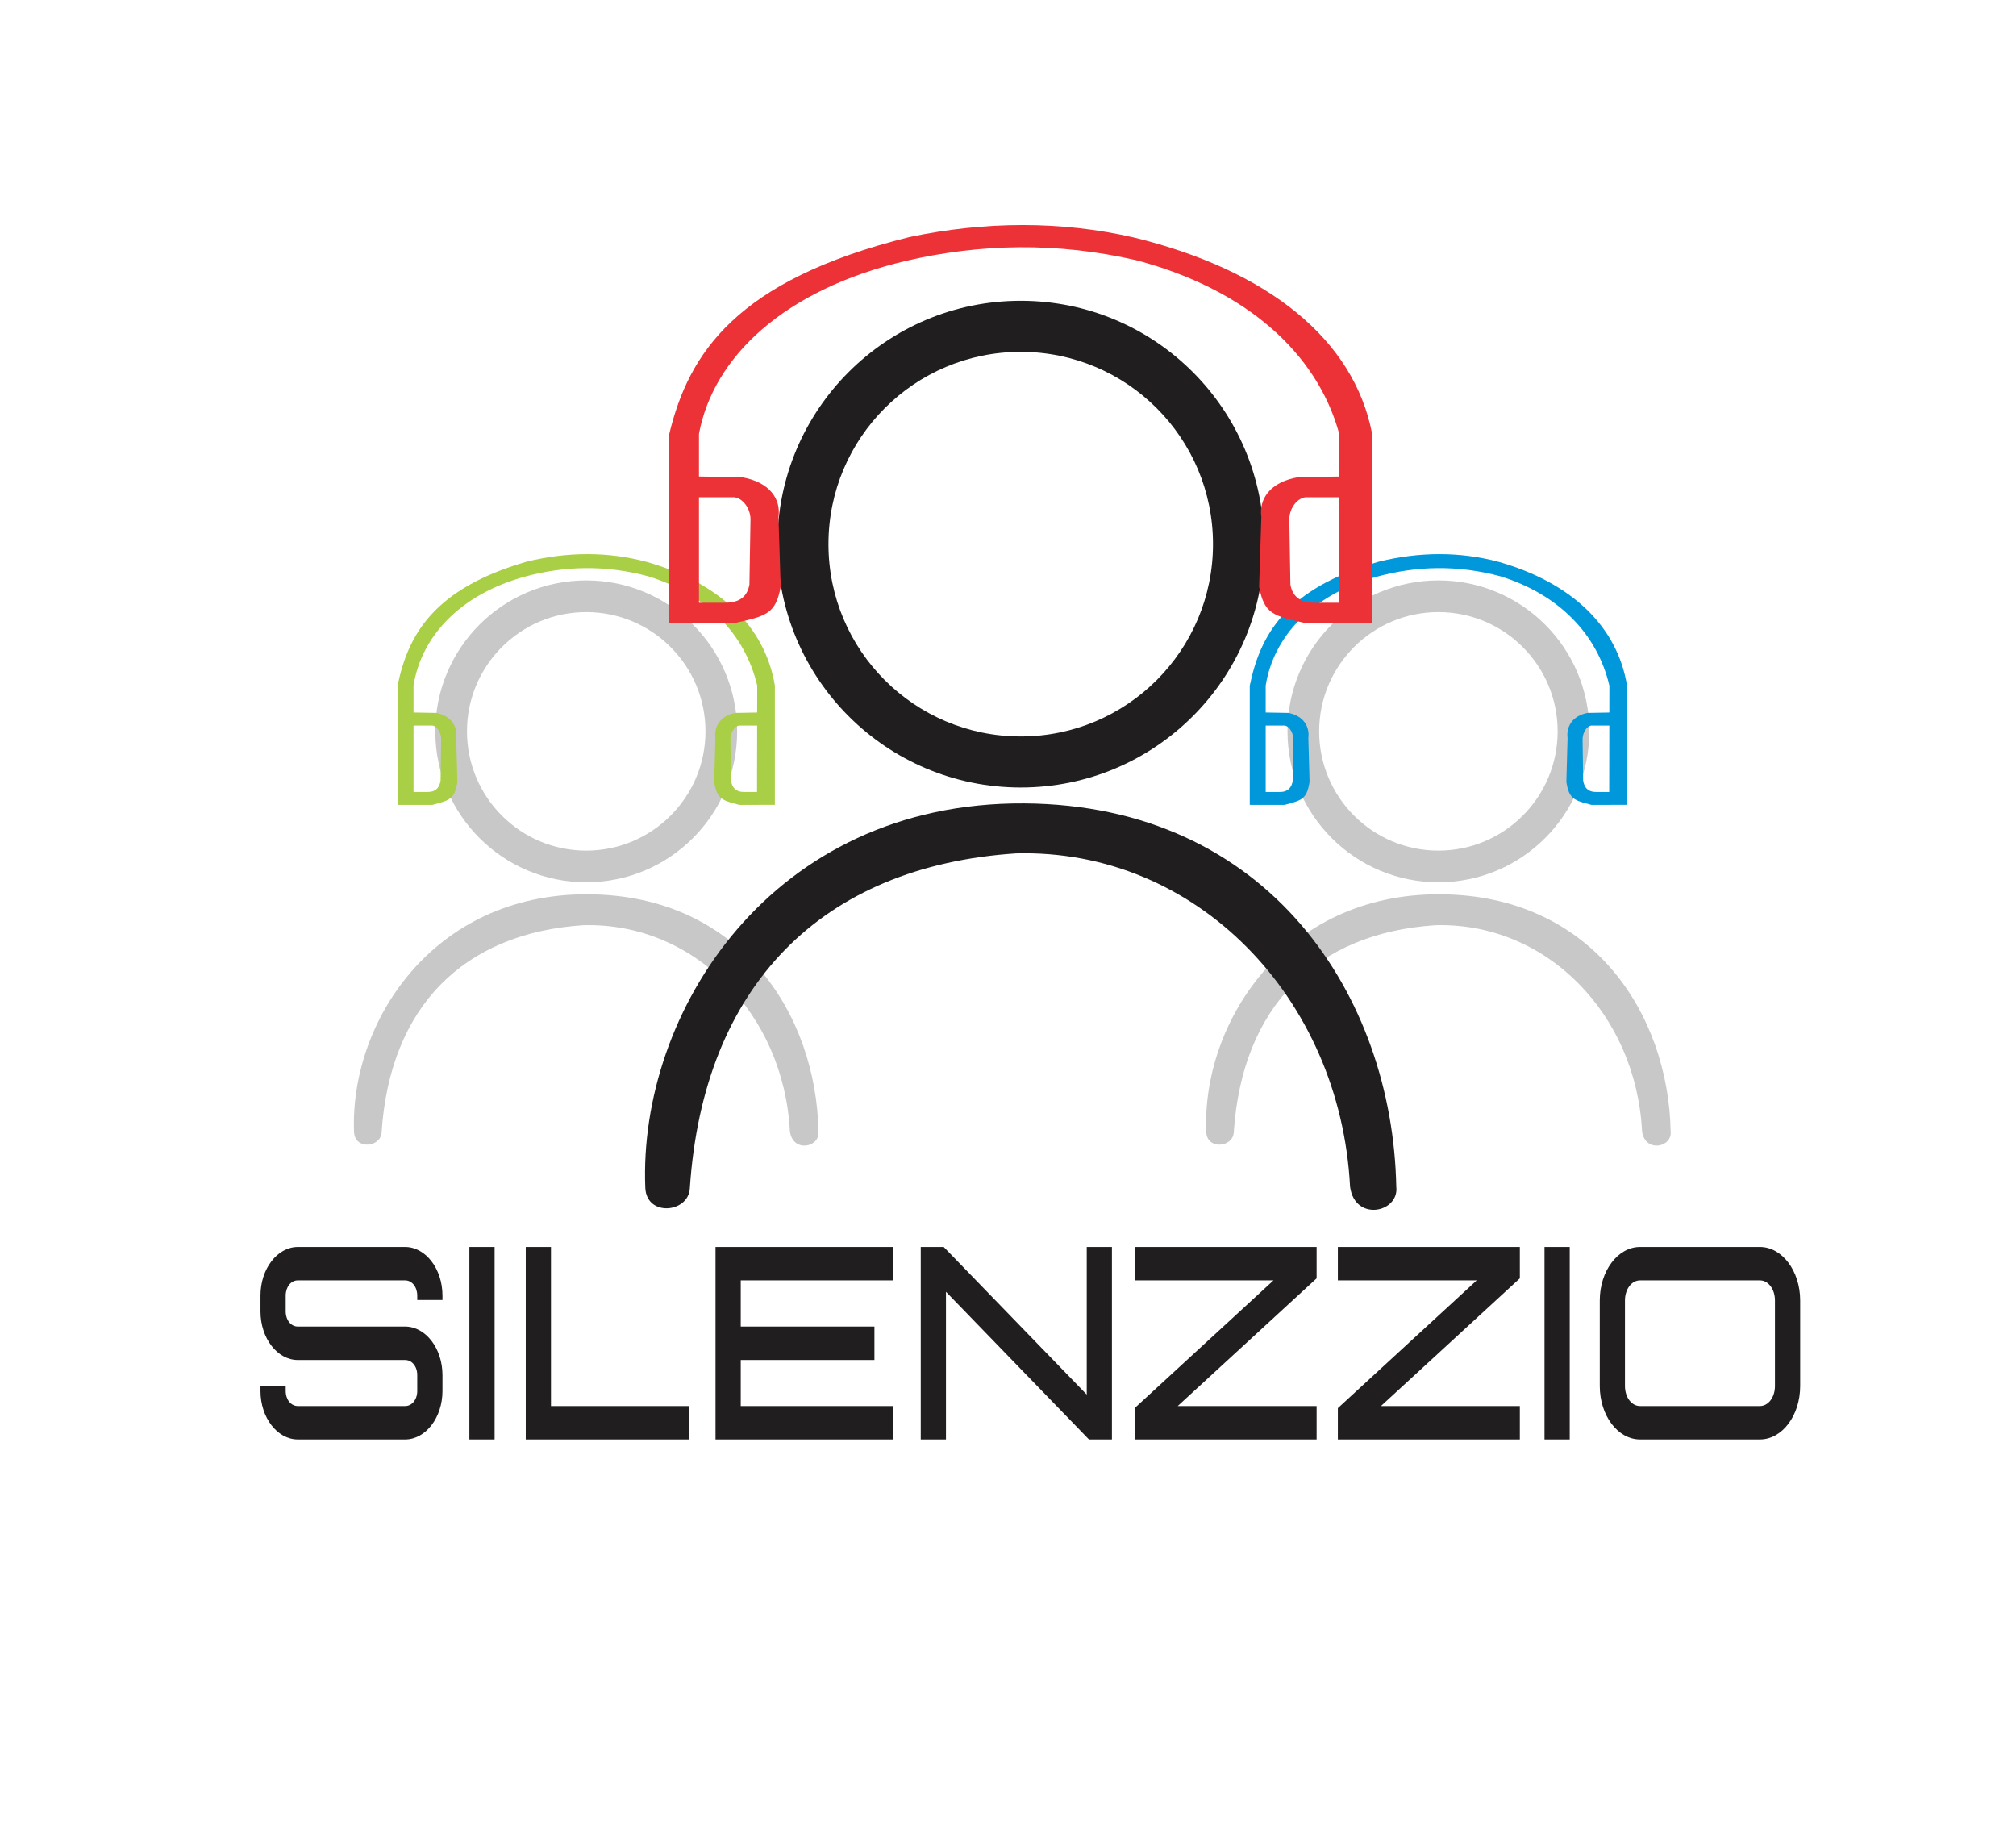
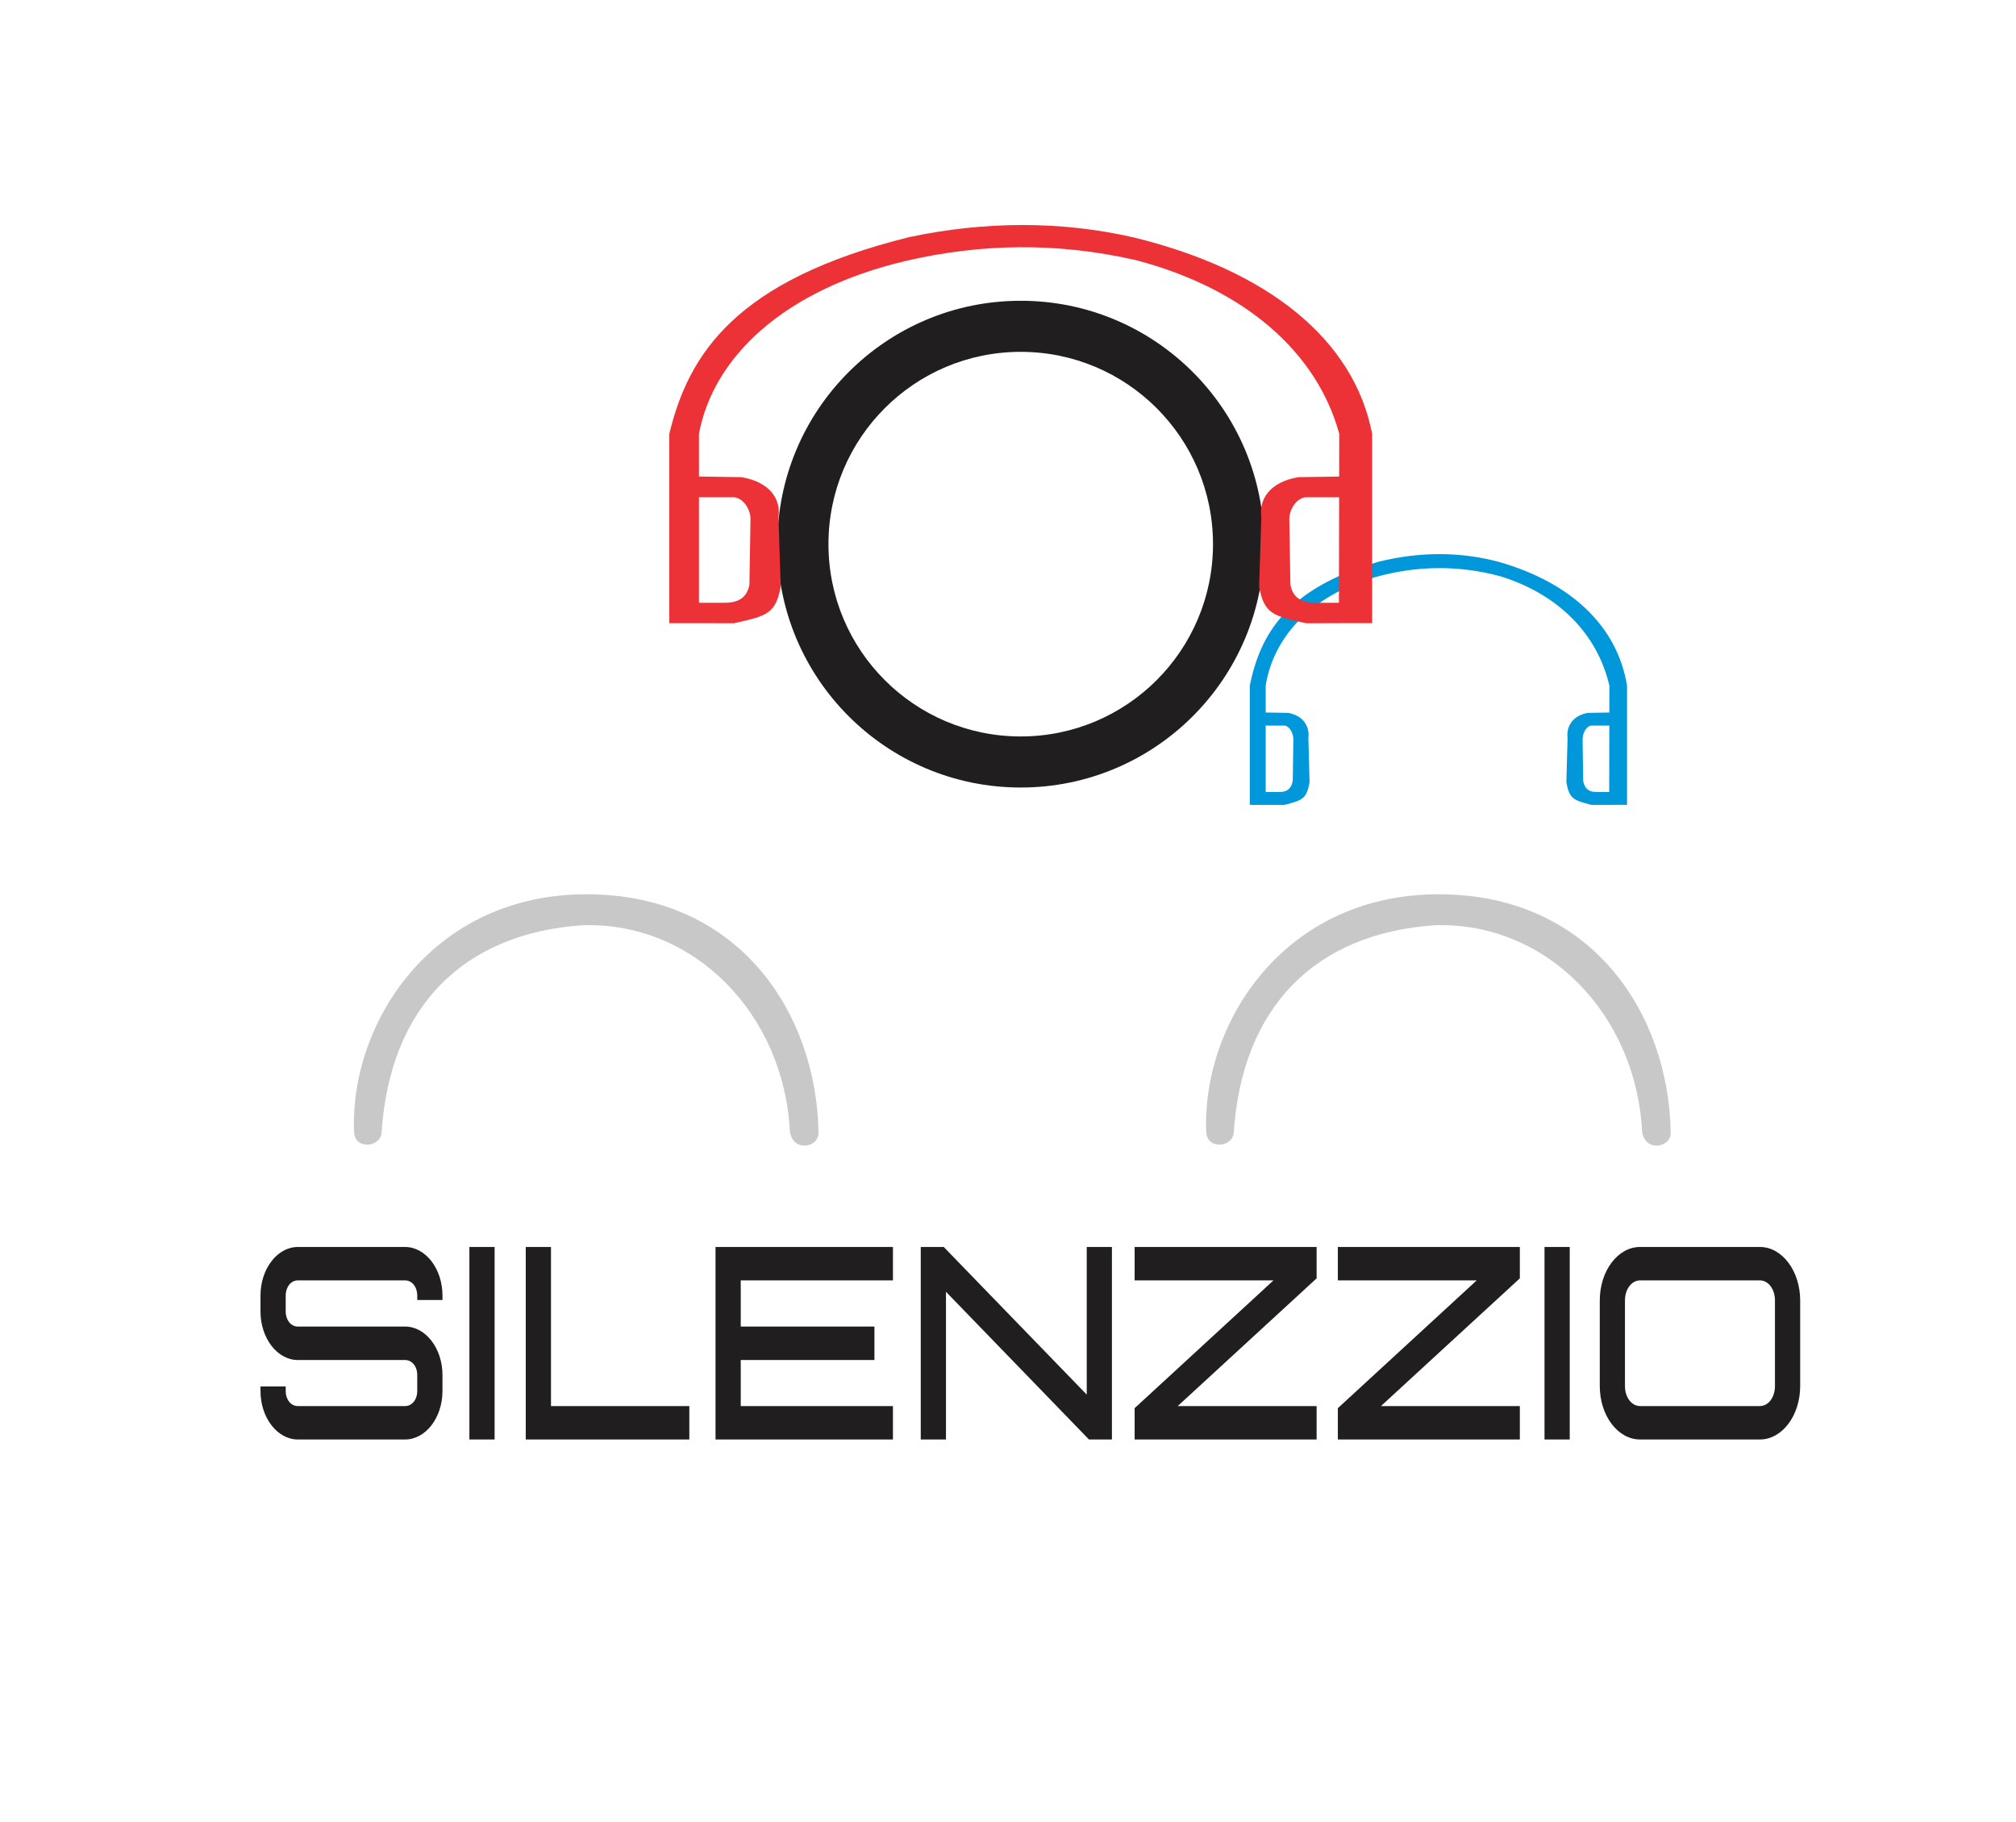
<svg xmlns="http://www.w3.org/2000/svg" version="1.1" id="svg2" xml:space="preserve" viewBox="123.812 415.294 792.397 715.918" style="max-height: 500px" width="792.397" height="715.918">
  <defs id="defs6" />
  <g id="g10" transform="matrix(1.333,0,0,-1.333,0,1549.606)">
    <path d="m 212.341,426.578 c 6.051,0 11.011,6.417 11.011,14.292 v 4.701 c 0,7.875 -4.961,14.292 -11.011,14.292 h -31.638 c -2.027,0 -3.576,1.932 -3.576,4.471 v 4.674 c 0,2.526 1.549,4.471 3.576,4.471 h 31.638 c 2.027,0 3.575,-1.945 3.575,-4.471 v -1.31 h 7.436 v 1.31 c 0,7.876 -4.961,14.319 -11.011,14.319 h -31.638 c -6.051,0 -11.011,-6.444 -11.011,-14.319 v -4.674 c 0,-7.916 4.961,-14.333 11.011,-14.333 h 31.638 c 2.027,0 3.575,-1.891 3.575,-4.431 v -4.701 c 0,-2.54 -1.548,-4.444 -3.575,-4.444 h -31.638 c -2.027,0 -3.576,1.905 -3.576,4.444 v 1.337 h -7.436 v -1.337 c 0,-7.875 4.961,-14.292 11.011,-14.292 z m 26.382,0 v 56.751 h -7.436 v -56.751 z m 57.42,0 v 9.848 h -40.796 v 46.903 h -7.436 v -56.751 z m 60.038,0 v 9.848 h -44.881 v 13.577 h 39.421 v 9.861 h -39.421 v 13.617 h 44.881 v 9.848 h -52.316 v -56.751 z m 64.57,0 v 56.751 h -7.426 v -43.526 l -42.171,43.526 h -6.774 v -56.751 h 7.436 v 43.539 l 42.161,-43.539 z m 60.354,0 v 9.848 h -40.949 l 40.949,37.649 v 9.254 h -53.661 v -9.848 h 40.948 l -40.948,-37.676 v -9.226 z m 59.925,0 v 9.848 h -40.949 l 40.949,37.649 v 9.254 h -53.661 v -9.848 h 40.949 l -40.949,-37.676 v -9.226 z m 14.709,0 v 56.751 h -7.436 v -56.751 z m 56.075,0 c 6.56,0 11.877,7.038 11.877,15.751 v 25.248 c 0,8.673 -5.317,15.752 -11.877,15.752 h -35.336 c -6.57,0 -11.877,-7.079 -11.877,-15.752 v -25.248 c 0,-8.713 5.307,-15.751 11.877,-15.751 z m 0,9.848 h -35.336 c -2.506,0 -4.452,2.58 -4.452,5.903 v 25.248 c 0,3.283 1.946,5.903 4.452,5.903 h 35.336 c 2.506,0 4.441,-2.621 4.441,-5.903 v -25.248 c 0,-3.323 -1.935,-5.903 -4.441,-5.903" style="fill:#201e1e;fill-opacity:1;fill-rule:nonzero;stroke:none" id="path12" />
    <path d="m 448.559,517.233 c 0.216,-5.326 7.824,-4.604 8.117,-0.155 2.437,37.034 24.097,58.772 59.457,61.111 32.879,0.904 59.153,-26.276 60.94,-60.782 0.871,-6.424 8.985,-4.727 8.426,0.019 -0.683,34.671 -23.166,69.606 -67.87,69.88 -46.126,0.283 -70.366,-38.122 -69.069,-70.073" style="fill:#c8c8c8;fill-opacity:1;fill-rule:evenodd;stroke:none" id="path14" />
-     <path d="m 517.018,670.499 c 19.419,0 35.162,-15.742 35.162,-35.161 0,-19.419 -15.742,-35.162 -35.162,-35.162 -19.419,0 -35.161,15.742 -35.161,35.162 0,19.419 15.742,35.161 35.161,35.161 z m 0,9.338 c 24.577,0 44.5,-19.923 44.5,-44.5 0,-24.577 -19.924,-44.5 -44.5,-44.5 -24.577,0 -44.5,19.923 -44.5,44.5 0,24.577 19.924,44.5 44.5,44.5" style="fill:#c8c8c8;fill-opacity:1;fill-rule:evenodd;stroke:none" id="path16" />
    <path d="m 466.089,648.807 v -7.911 l 6.71,-0.118 c 4.555,-0.896 6.283,-4.146 5.873,-7.4 l 0.352,-12.952 c -0.808,-5.032 -2.196,-5.419 -7.422,-6.772 l -5.513,0.01 -4.697,0.005 v 35.138 c 3.065,14.918 10.569,28.572 38.017,36.548 11.937,2.948 24.012,3.038 35.59,-0.101 21.134,-6.08 34.76,-18.875 37.642,-36.447 v -35.138 h -4.957 v -0.005 l -5.513,-0.01 c -5.226,1.353 -6.614,1.74 -7.422,6.772 l 0.352,12.952 c -0.41,3.254 1.317,6.504 5.872,7.4 l 6.445,0.113 0.013,7.925 c -3.538,15.184 -14.962,26.908 -32.098,32.226 -12.587,3.401 -24.721,3.094 -36.502,-0.118 -19.327,-5.355 -30.488,-17.864 -32.745,-32.117 z m 0,-11.768 v -19.581 l 3.974,0.003 c 2.606,-0.048 3.687,1.31 4.011,3.362 l 0.168,11.926 c 0.091,1.847 -0.996,4.018 -2.516,4.29 h -5.637 z m 101.292,-19.581 0.033,19.581 h -5.365 c -1.52,-0.272 -2.607,-2.443 -2.516,-4.29 l 0.168,-11.926 c 0.324,-2.052 1.404,-3.41 4.011,-3.362 l 3.67,-0.003 z" style="fill:#0098da;fill-opacity:1;fill-rule:evenodd;stroke:none" id="path18" />
    <path d="m 197.283,517.233 c 0.216,-5.326 7.824,-4.604 8.117,-0.155 2.437,37.034 24.097,58.772 59.457,61.111 32.879,0.904 59.153,-26.276 60.94,-60.782 0.871,-6.424 8.985,-4.727 8.426,0.019 -0.683,34.671 -23.166,69.606 -67.87,69.88 -46.126,0.283 -70.366,-38.122 -69.069,-70.073" style="fill:#c8c8c8;fill-opacity:1;fill-rule:evenodd;stroke:none" id="path20" />
-     <path d="m 265.741,670.499 c 19.419,0 35.161,-15.742 35.161,-35.161 0,-19.419 -15.742,-35.162 -35.161,-35.162 -19.419,0 -35.161,15.742 -35.161,35.162 0,19.419 15.742,35.161 35.161,35.161 z m 0,9.338 c 24.577,0 44.5,-19.923 44.5,-44.5 0,-24.577 -19.924,-44.5 -44.5,-44.5 -24.577,0 -44.5,19.923 -44.5,44.5 0,24.577 19.924,44.5 44.5,44.5" style="fill:#c8c8c8;fill-opacity:1;fill-rule:evenodd;stroke:none" id="path22" />
-     <path d="m 283.158,500.789 c 0.349,-8.613 12.652,-7.445 13.125,-0.25 3.941,59.886 38.967,95.037 96.145,98.819 53.167,1.463 95.653,-42.49 98.543,-98.288 1.409,-10.387 14.529,-7.644 13.625,0.031 -1.105,56.065 -37.462,112.556 -109.75,113 -74.588,0.458 -113.786,-61.646 -111.688,-113.313" style="fill:#201e1e;fill-opacity:1;fill-rule:evenodd;stroke:none" id="path24" />
    <path d="m 393.859,747.221 c 31.311,0 56.693,-25.382 56.693,-56.693 0,-31.311 -25.382,-56.693 -56.693,-56.693 -31.311,0 -56.693,25.382 -56.693,56.693 0,31.311 25.382,56.693 56.693,56.693 z m 0,15.057 c 39.626,0 71.75,-32.124 71.75,-71.75 0,-39.626 -32.124,-71.75 -71.75,-71.75 -39.626,0 -71.75,32.124 -71.75,71.75 0,39.626 32.124,71.75 71.75,71.75" style="fill:#201e1e;fill-opacity:1;fill-rule:evenodd;stroke:none" id="path26" />
-     <path d="m 214.813,648.807 v -7.911 l 6.71,-0.118 c 4.555,-0.896 6.283,-4.146 5.873,-7.4 l 0.352,-12.952 c -0.808,-5.032 -2.196,-5.419 -7.422,-6.772 l -5.513,0.01 -4.697,0.005 v 35.138 c 3.065,14.918 10.568,28.572 38.017,36.548 11.937,2.948 24.012,3.038 35.59,-0.101 21.134,-6.08 34.76,-18.875 37.642,-36.447 V 613.669 H 316.41 v -0.005 l -5.513,-0.01 c -5.226,1.353 -6.614,1.74 -7.422,6.772 l 0.352,12.952 c -0.41,3.254 1.317,6.504 5.872,7.4 l 6.445,0.113 0.013,7.925 c -3.538,15.184 -14.962,26.908 -32.098,32.226 -12.587,3.401 -24.721,3.094 -36.502,-0.118 -19.327,-5.355 -30.488,-17.864 -32.744,-32.117 z m 0,-11.768 v -19.581 l 3.974,0.003 c 2.606,-0.048 3.686,1.31 4.01,3.362 l 0.168,11.926 c 0.091,1.847 -0.996,4.018 -2.516,4.29 h -5.637 z m 101.292,-19.581 0.033,19.581 h -5.365 c -1.52,-0.272 -2.607,-2.443 -2.516,-4.29 l 0.168,-11.926 c 0.324,-2.052 1.404,-3.41 4.011,-3.362 l 3.67,-0.003 z" style="fill:#a8cf45;fill-opacity:1;fill-rule:evenodd;stroke:none" id="path28" />
    <path d="M 298.984,723.028 V 710.466 l 12.501,-0.188 c 8.486,-1.422 11.705,-6.583 10.94,-11.75 l 0.656,-20.567 c -1.505,-7.991 -4.09,-8.605 -13.826,-10.754 l -10.271,0.016 -8.75,0.008 v 55.797 c 5.71,23.688 19.688,45.37 70.823,58.036 22.237,4.682 44.732,4.824 66.302,-0.161 39.37,-9.654 64.754,-29.972 70.125,-57.875 v -55.797 l -9.234,-3e-4 v -0.008 l -10.271,-0.016 c -9.736,2.148 -12.321,2.763 -13.826,10.754 l 0.656,20.567 c -0.764,5.167 2.454,10.328 10.94,11.75 l 12.007,0.18 0.025,12.585 c -6.59,24.11 -27.873,42.728 -59.797,51.172 -23.448,5.4 -46.053,4.912 -68.001,-0.188 -36.004,-8.504 -56.796,-28.367 -61,-51 z m 0,-18.687 v -31.094 l 7.404,0.005 c 4.855,-0.075 6.867,2.08 7.471,5.339 l 0.312,18.937 c 0.169,2.933 -1.856,6.38 -4.687,6.813 H 298.984 Z m 188.7,-31.094 0.061,31.094 h -9.995 c -2.832,-0.432 -4.856,-3.88 -4.687,-6.813 l 0.312,-18.937 c 0.604,-3.259 2.616,-5.414 7.471,-5.339 l 6.838,-0.005 z" style="fill:#ed3237;fill-opacity:1;fill-rule:evenodd;stroke:none" id="path30" />
  </g>
</svg>